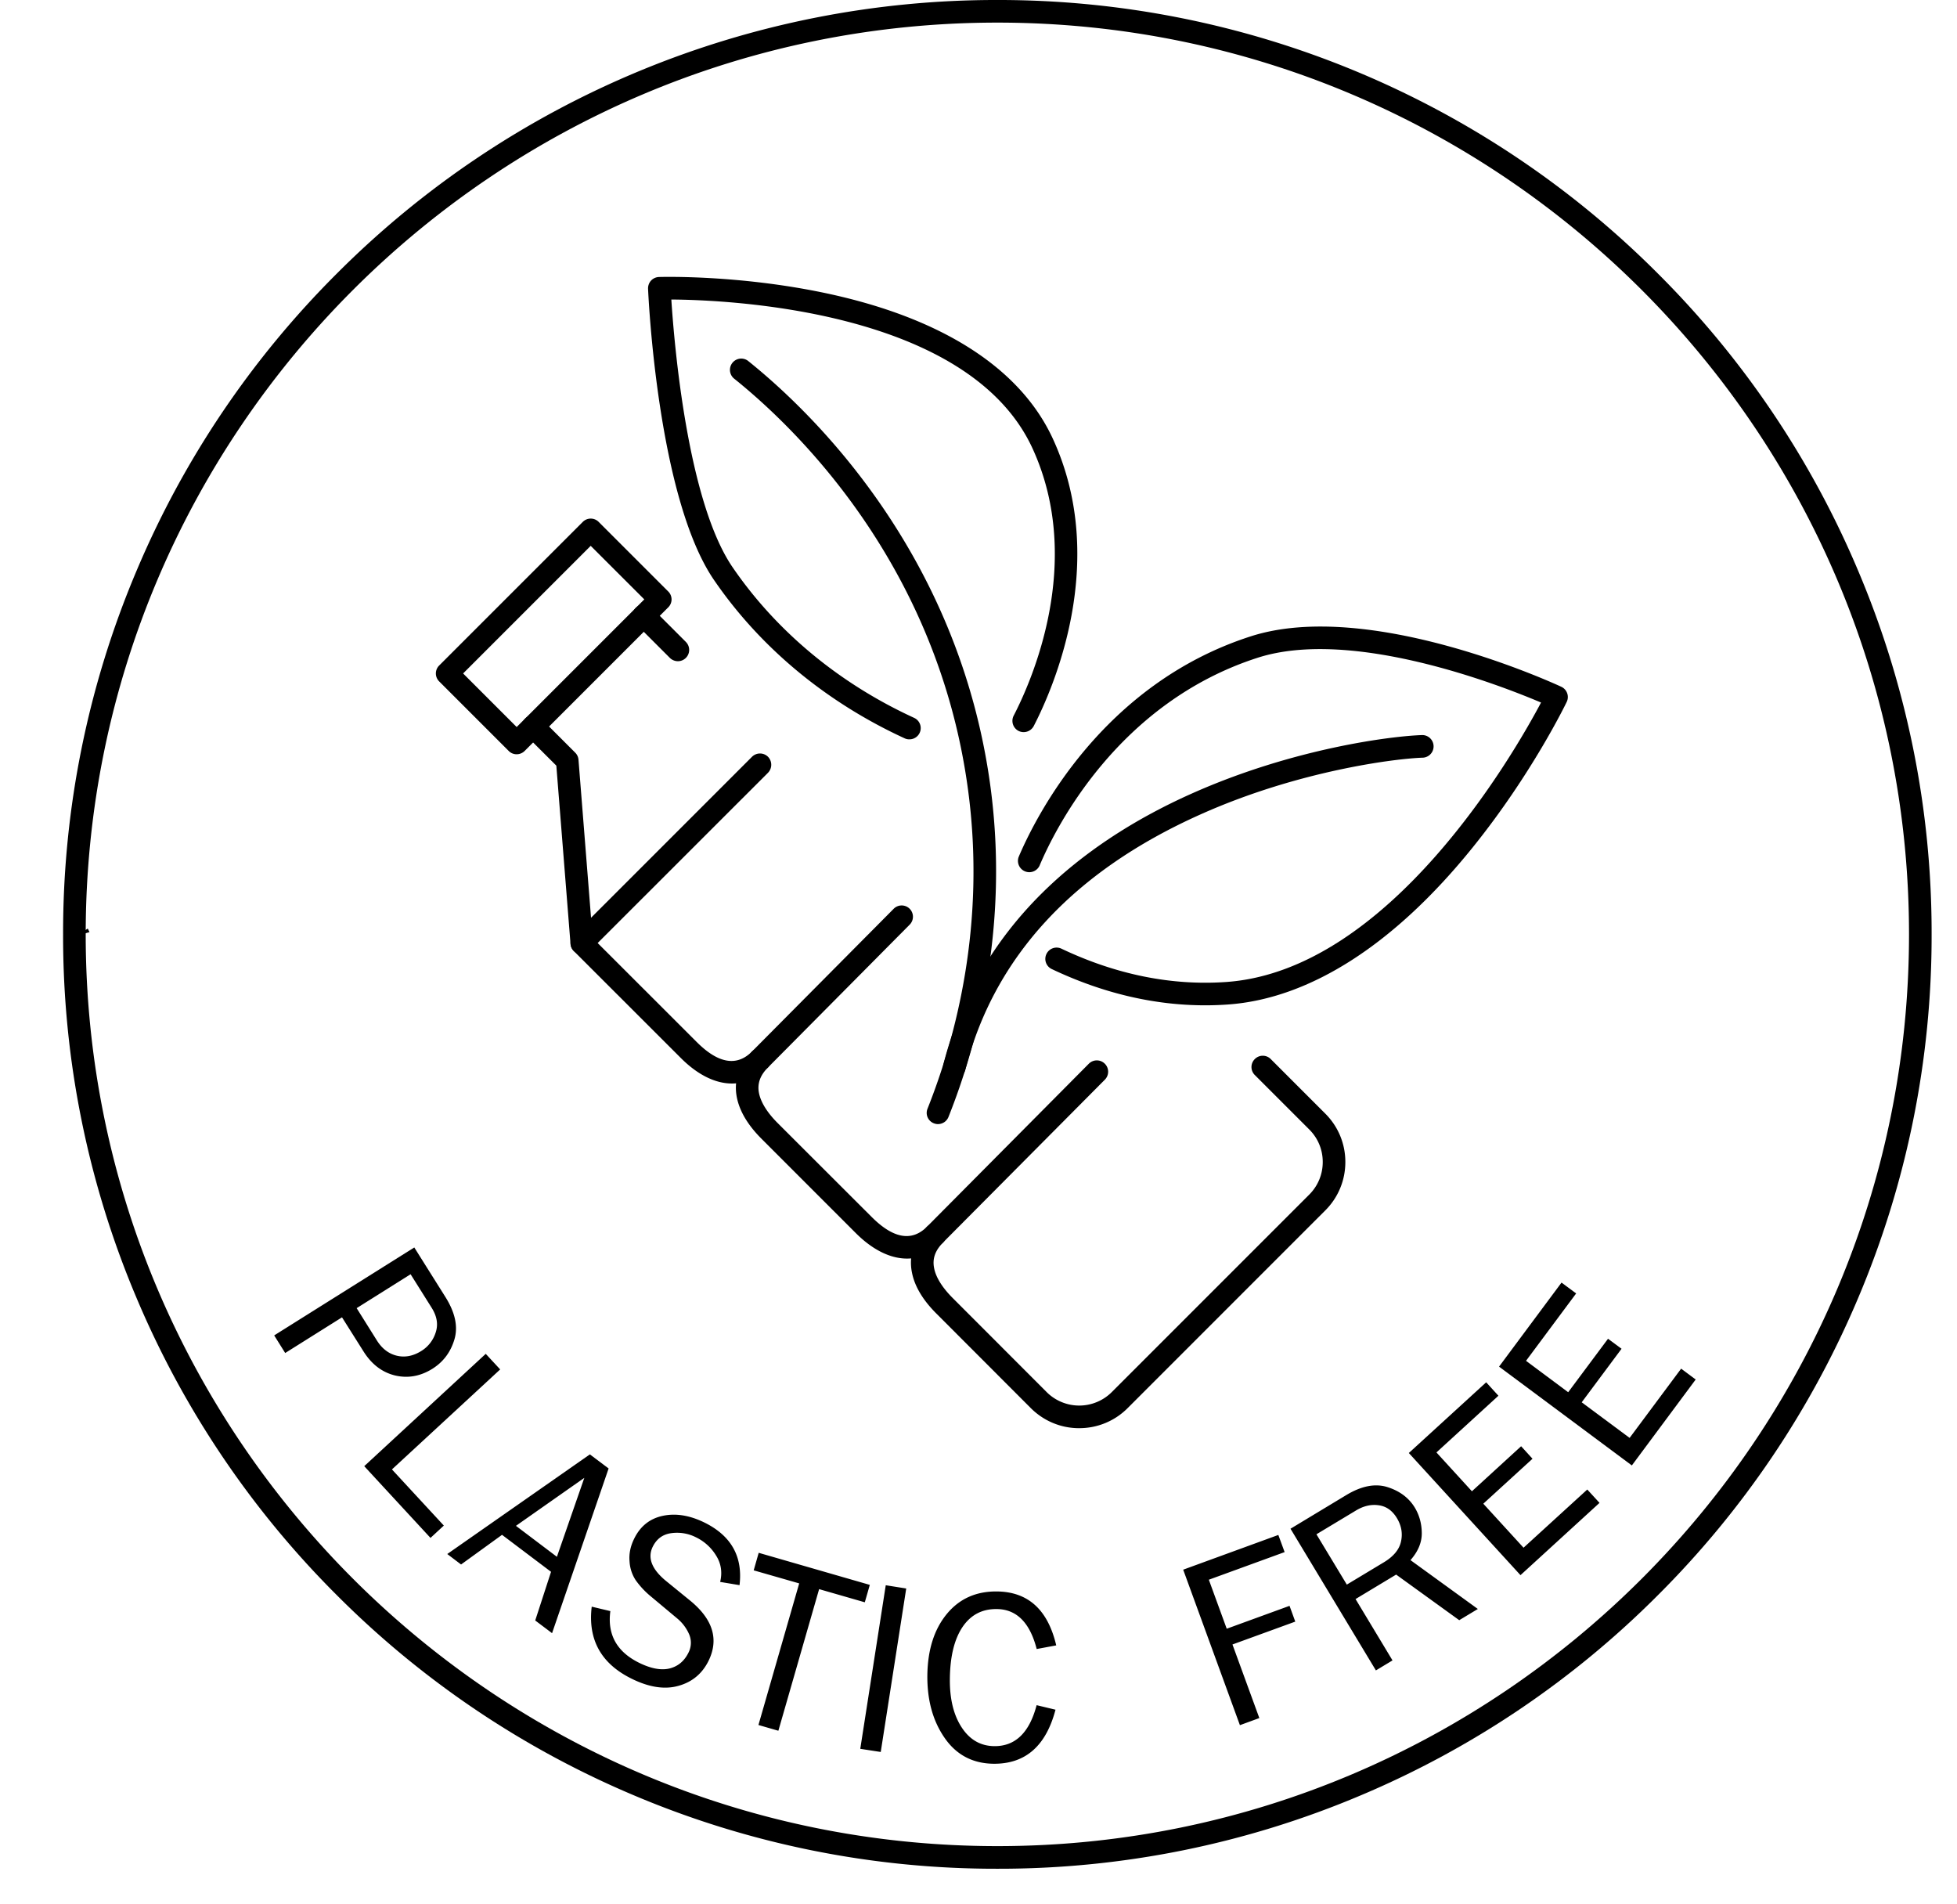
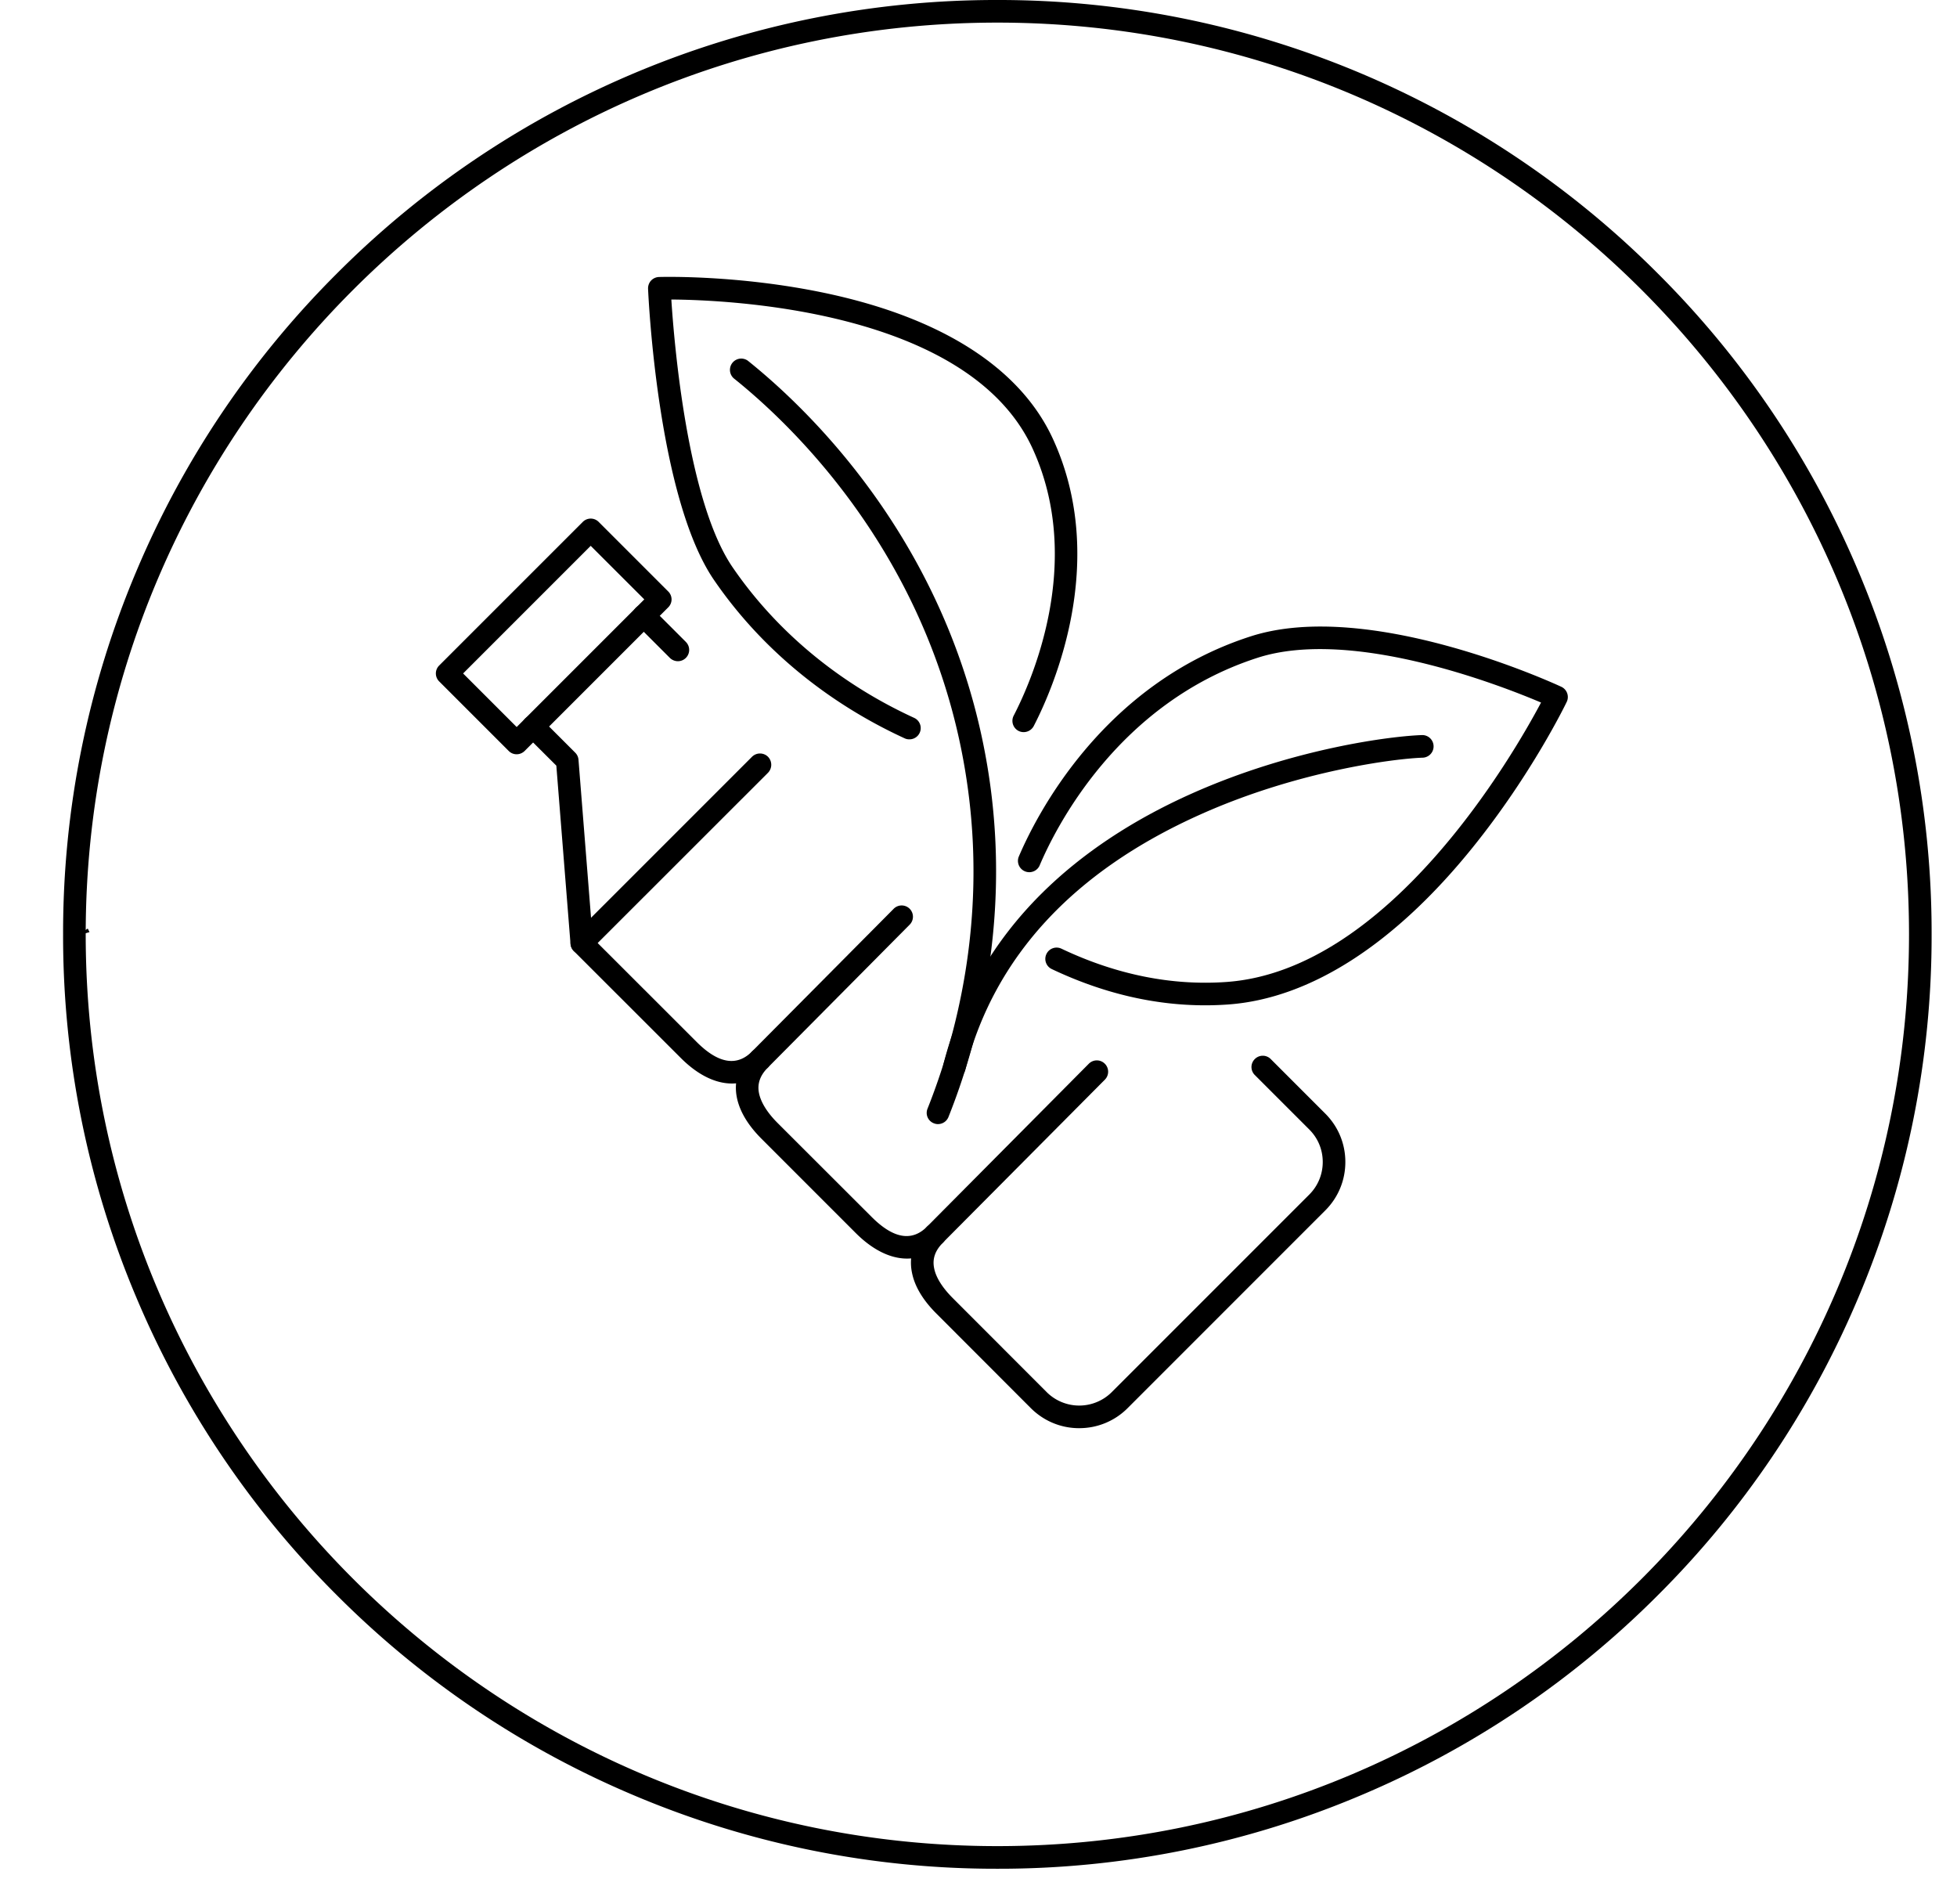
<svg xmlns="http://www.w3.org/2000/svg" version="1.0" height="107" viewBox="0 0 82.5 80.25" width="110">
  <defs>
    <clipPath id="a">
      <path d="M2.66 0h78.766v78.766H2.66Zm0 0" />
    </clipPath>
    <clipPath id="b">
      <path d="M3.441 39.125h.356v.25H3.44Zm0 0" />
    </clipPath>
    <clipPath id="c">
      <path d="M3.773 39.29c-.668.222-.074-.15-.074-.15" />
    </clipPath>
  </defs>
-   <path d="m15.035 55.14.852 1.36c.218.348.5.563.843.645.344.082.688.015 1.032-.2a1.41 1.41 0 0 0 .605-.78c.113-.337.055-.685-.172-1.044l-.886-1.41Zm-3.012 1.891-.464-.742 5.906-3.707 1.316 2.094c.41.656.535 1.25.375 1.785-.16.535-.468.945-.926 1.234-.507.317-1.035.41-1.578.282-.543-.133-.988-.47-1.332-1.02l-.902-1.43-2.395 1.504M18.71 64.305l-.562.52-2.793-3.024 5.122-4.735.609.657-4.563 4.215 2.188 2.367M23.477 65.621l1.156-3.328-2.883 2.023Zm-.204 3.219-.71-.535.667-2.051-2.066-1.559-1.727 1.25-.582-.441 6.012-4.2.79.594-2.384 6.942M24.945 67.723l.785.187c-.132.992.274 1.719 1.223 2.184.496.242.922.32 1.274.234.355-.09.617-.308.793-.66a.905.905 0 0 0 .027-.79 1.788 1.788 0 0 0-.5-.66l-1.102-.921a3.567 3.567 0 0 1-.648-.692 1.608 1.608 0 0 1-.258-.8c-.027-.317.04-.633.195-.946.254-.523.657-.847 1.203-.964.547-.118 1.13-.024 1.75.277 1.137.558 1.633 1.437 1.489 2.644l-.817-.136c.098-.407.04-.782-.175-1.118a2.02 2.02 0 0 0-.84-.761 1.766 1.766 0 0 0-1.047-.176c-.36.05-.617.242-.781.574-.227.465-.04.946.558 1.438l1.04.847c.945.782 1.195 1.621.757 2.52-.266.539-.687.894-1.266 1.055-.578.164-1.234.066-1.964-.293-1.297-.633-1.864-1.649-1.696-3.043M32.813 72.953l-.84-.242 1.718-5.969-1.918-.55.211-.739 4.684 1.352-.211.734-1.926-.555-1.718 5.97M37.129 73.848l-.863-.133 1.074-6.895.863.137-1.074 6.89M43.7 71.875l.796.191c-.402 1.532-1.273 2.293-2.617 2.278-.883-.012-1.57-.38-2.063-1.098-.496-.719-.734-1.598-.722-2.637.015-1.074.289-1.933.82-2.578.531-.644 1.238-.96 2.121-.949 1.309.016 2.14.773 2.492 2.273l-.824.153c-.285-1.113-.848-1.676-1.68-1.684-.617-.008-1.097.242-1.445.754-.344.512-.523 1.234-.535 2.168-.012.856.156 1.543.496 2.063.34.523.797.785 1.371.793.887.011 1.485-.563 1.79-1.727M53.09 72.418l-.82.3-2.391-6.554L53.89 64.7l.265.723-3.195 1.164.754 2.066 2.648-.965.242.665-2.648.964 1.133 3.102M56.777 66.793l1.563-.941c.41-.247.652-.543.722-.88.075-.34.016-.667-.175-.984-.192-.316-.446-.496-.766-.539-.32-.047-.644.028-.969.227l-1.656.996Zm5.524 1.027-.785.473-2.66-1.922-1.711 1.031 1.558 2.586-.7.422-3.6-5.972 2.35-1.418c.642-.387 1.22-.5 1.74-.336.515.164.902.453 1.152.867.19.316.289.676.292 1.07.004.395-.156.777-.476 1.14l2.84 2.06M66.914 62.785l.516.563-3.332 3.047-4.707-5.149 3.261-2.98.516.566-2.613 2.39 1.496 1.637 2.074-1.898.48.527-2.074 1.895 1.696 1.855 2.687-2.453M70.871 57.691l.613.457-2.691 3.622-5.598-4.165 2.633-3.542.617.457-2.113 2.84 1.777 1.324 1.68-2.254.57.422-1.68 2.257 2.02 1.5 2.172-2.918" />
  <g clip-path="url(#a)">
    <path d="M42.047.953c-21.195 0-38.434 17.238-38.434 38.43 0 21.191 17.239 38.433 38.434 38.433 21.191 0 38.43-17.242 38.43-38.433 0-21.192-17.239-38.43-38.43-38.43Zm0 77.817a39.12 39.12 0 0 1-15.332-3.098 39.178 39.178 0 0 1-12.52-8.438 39.178 39.178 0 0 1-8.437-12.52A39.12 39.12 0 0 1 2.66 39.384a39.114 39.114 0 0 1 3.098-15.328 39.178 39.178 0 0 1 8.437-12.52A39.253 39.253 0 0 1 42.047 0a39.253 39.253 0 0 1 27.848 11.535 39.178 39.178 0 0 1 8.437 12.52 39.114 39.114 0 0 1 3.098 15.328 39.12 39.12 0 0 1-3.098 15.332 39.178 39.178 0 0 1-8.437 12.52 39.178 39.178 0 0 1-12.52 8.437 39.114 39.114 0 0 1-15.328 3.098" />
  </g>
  <path d="M39.543 47.383a.47.47 0 0 1-.176-.035.47.47 0 0 1-.265-.618c1.195-3 2.464-7.765 1.71-13.417-1.273-9.56-7.335-15.329-9.882-17.368a.476.476 0 0 1 .594-.742c2.636 2.11 8.913 8.082 10.234 17.985.777 5.855-.535 10.789-1.774 13.894a.476.476 0 0 1-.441.3" />
  <path d="M40.23 45.457a.479.479 0 0 1-.46-.594c.699-2.746 2.097-5.175 4.156-7.215 1.676-1.66 3.793-3.07 6.289-4.187 4.312-1.93 8.5-2.441 9.75-2.477a.477.477 0 0 1 .023.953c-1.117.032-5.238.536-9.386 2.395-5.368 2.402-8.704 6.023-9.91 10.766a.475.475 0 0 1-.462.359" />
  <path d="M50.805 42.375c-2.157 0-4.325-.512-6.465-1.527a.474.474 0 0 1-.227-.633.474.474 0 0 1 .633-.227c2.313 1.098 4.656 1.567 6.961 1.403 6.887-.496 12.129-9.649 13.258-11.778-1.727-.734-7.977-3.168-11.953-1.886-5.895 1.902-8.528 7.195-9.192 8.77a.478.478 0 0 1-.879-.372c.707-1.668 3.5-7.277 9.778-9.3 4.984-1.61 12.773 1.972 13.101 2.124a.476.476 0 0 1 .227.637c-.059.125-1.488 3.062-3.95 6.117-3.296 4.094-6.867 6.387-10.32 6.637-.324.023-.648.035-.972.035M38.336 31.164a.447.447 0 0 1-.2-.043c-3.312-1.523-6.09-3.832-8.038-6.676-2.371-3.465-2.762-11.914-2.778-12.273a.487.487 0 0 1 .125-.344.481.481 0 0 1 .336-.152c.133-.004 3.344-.094 7.004.676 4.922 1.039 8.246 3.171 9.613 6.171 2.368 5.18-.03 10.555-.82 12.082a.481.481 0 0 1-.64.204.478.478 0 0 1-.204-.645c.739-1.426 2.989-6.457.801-11.246-2.68-5.871-12.875-6.277-15.234-6.293.12 1.863.676 8.5 2.582 11.285 1.851 2.703 4.496 4.899 7.652 6.348a.474.474 0 0 1-.2.906M19.523 28.387l2.258 2.258 5.38-5.38-2.259-2.257Zm2.258 3.406a.463.463 0 0 1-.336-.14l-2.93-2.93a.472.472 0 0 1 0-.672L24.567 22a.472.472 0 0 1 .672 0l2.93 2.93a.47.47 0 0 1 0 .672l-6.05 6.05c-.09.09-.212.141-.337.141" />
  <path d="M45.496 60.2c-.773 0-1.496-.302-2.043-.848l-3.965-3.97c-.578-.573-.93-1.16-1.043-1.741a2.07 2.07 0 0 1-.035-.598c-.746.066-1.558-.293-2.336-1.07l-3.969-3.97c-.574-.573-.925-1.16-1.042-1.745-.04-.2-.051-.399-.032-.594-.75.066-1.562-.297-2.336-1.074l-4.508-4.504a.477.477 0 0 1-.136-.297l-.598-7.516-1.316-1.312a.476.476 0 1 1 .676-.672l1.437 1.438a.468.468 0 0 1 .137.296l.597 7.516 4.383 4.379c.906.91 1.692 1.047 2.328.41a.476.476 0 1 1 .676.672c-.328.328-.453.68-.375 1.074.078.39.348.824.781 1.258l3.97 3.965c.91.91 1.69 1.05 2.331.41a.479.479 0 0 1 .813.336.476.476 0 0 1-.141.34c-.328.328-.45.676-.371 1.07.074.39.348.824.781 1.258l3.965 3.969a1.943 1.943 0 0 0 2.742 0l8.328-8.328c.367-.368.567-.856.567-1.372 0-.52-.2-1.003-.567-1.37l-2.297-2.297a.472.472 0 0 1 0-.672.472.472 0 0 1 .672 0l2.297 2.297c.547.546.848 1.269.848 2.042 0 .77-.3 1.497-.848 2.043l-8.328 8.329a2.866 2.866 0 0 1-2.043.847M28.578 27.871a.486.486 0 0 1-.336-.137l-1.437-1.437a.48.48 0 0 1-.004-.676.483.483 0 0 1 .676 0l1.437 1.438a.476.476 0 0 1-.336.812" />
  <path d="M24.523 40.227a.479.479 0 0 1-.336-.813l7.516-7.516a.479.479 0 0 1 .672 0 .483.483 0 0 1 0 .676l-7.516 7.512a.467.467 0 0 1-.336.14M32.035 45.14a.473.473 0 0 1-.336-.136.48.48 0 0 1-.004-.676l5.97-6.012a.475.475 0 1 1 .675.668L32.37 45a.474.474 0 0 1-.336.14M39.414 52.52a.475.475 0 0 1-.34-.809l6.828-6.875a.475.475 0 0 1 .672 0 .475.475 0 0 1 .004.672l-6.828 6.87a.474.474 0 0 1-.336.142" />
  <g clip-path="url(#b)">
    <g clip-path="url(#c)">
-       <path d="M.133 36.168h6.691v6.465H.133Zm0 0" />
+       <path d="M.133 36.168h6.691v6.465H.133Z" />
    </g>
  </g>
</svg>